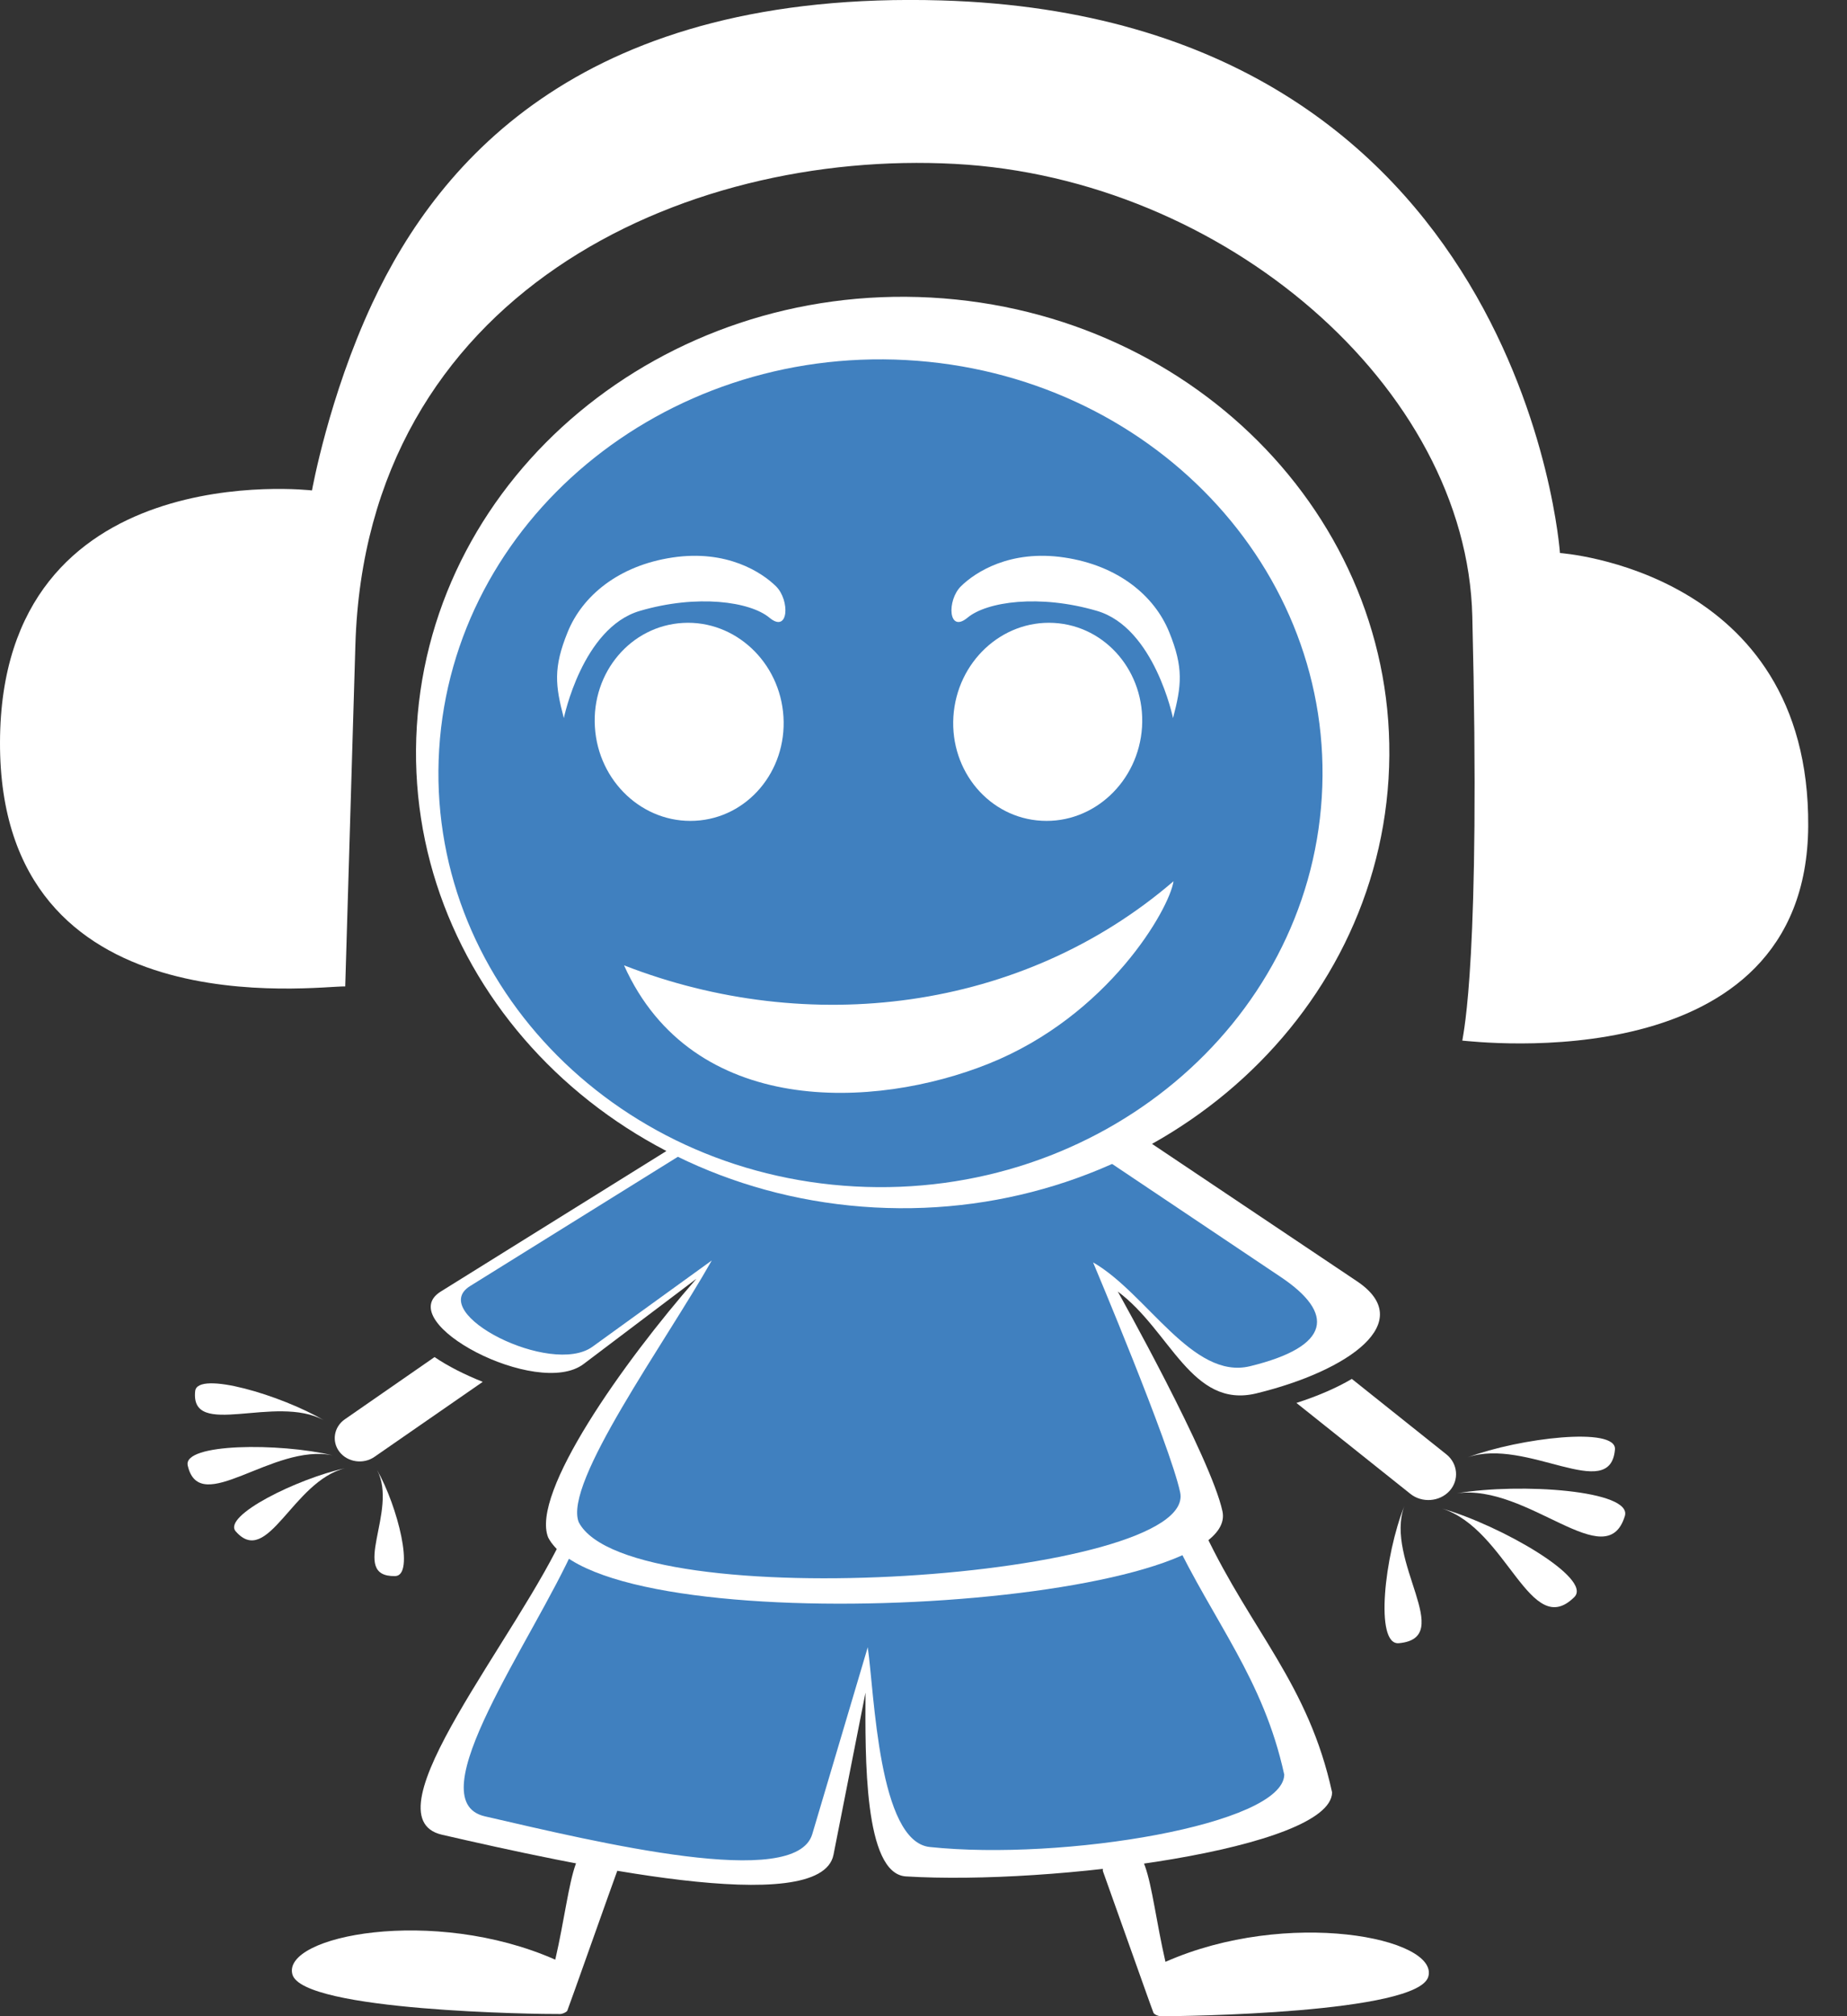
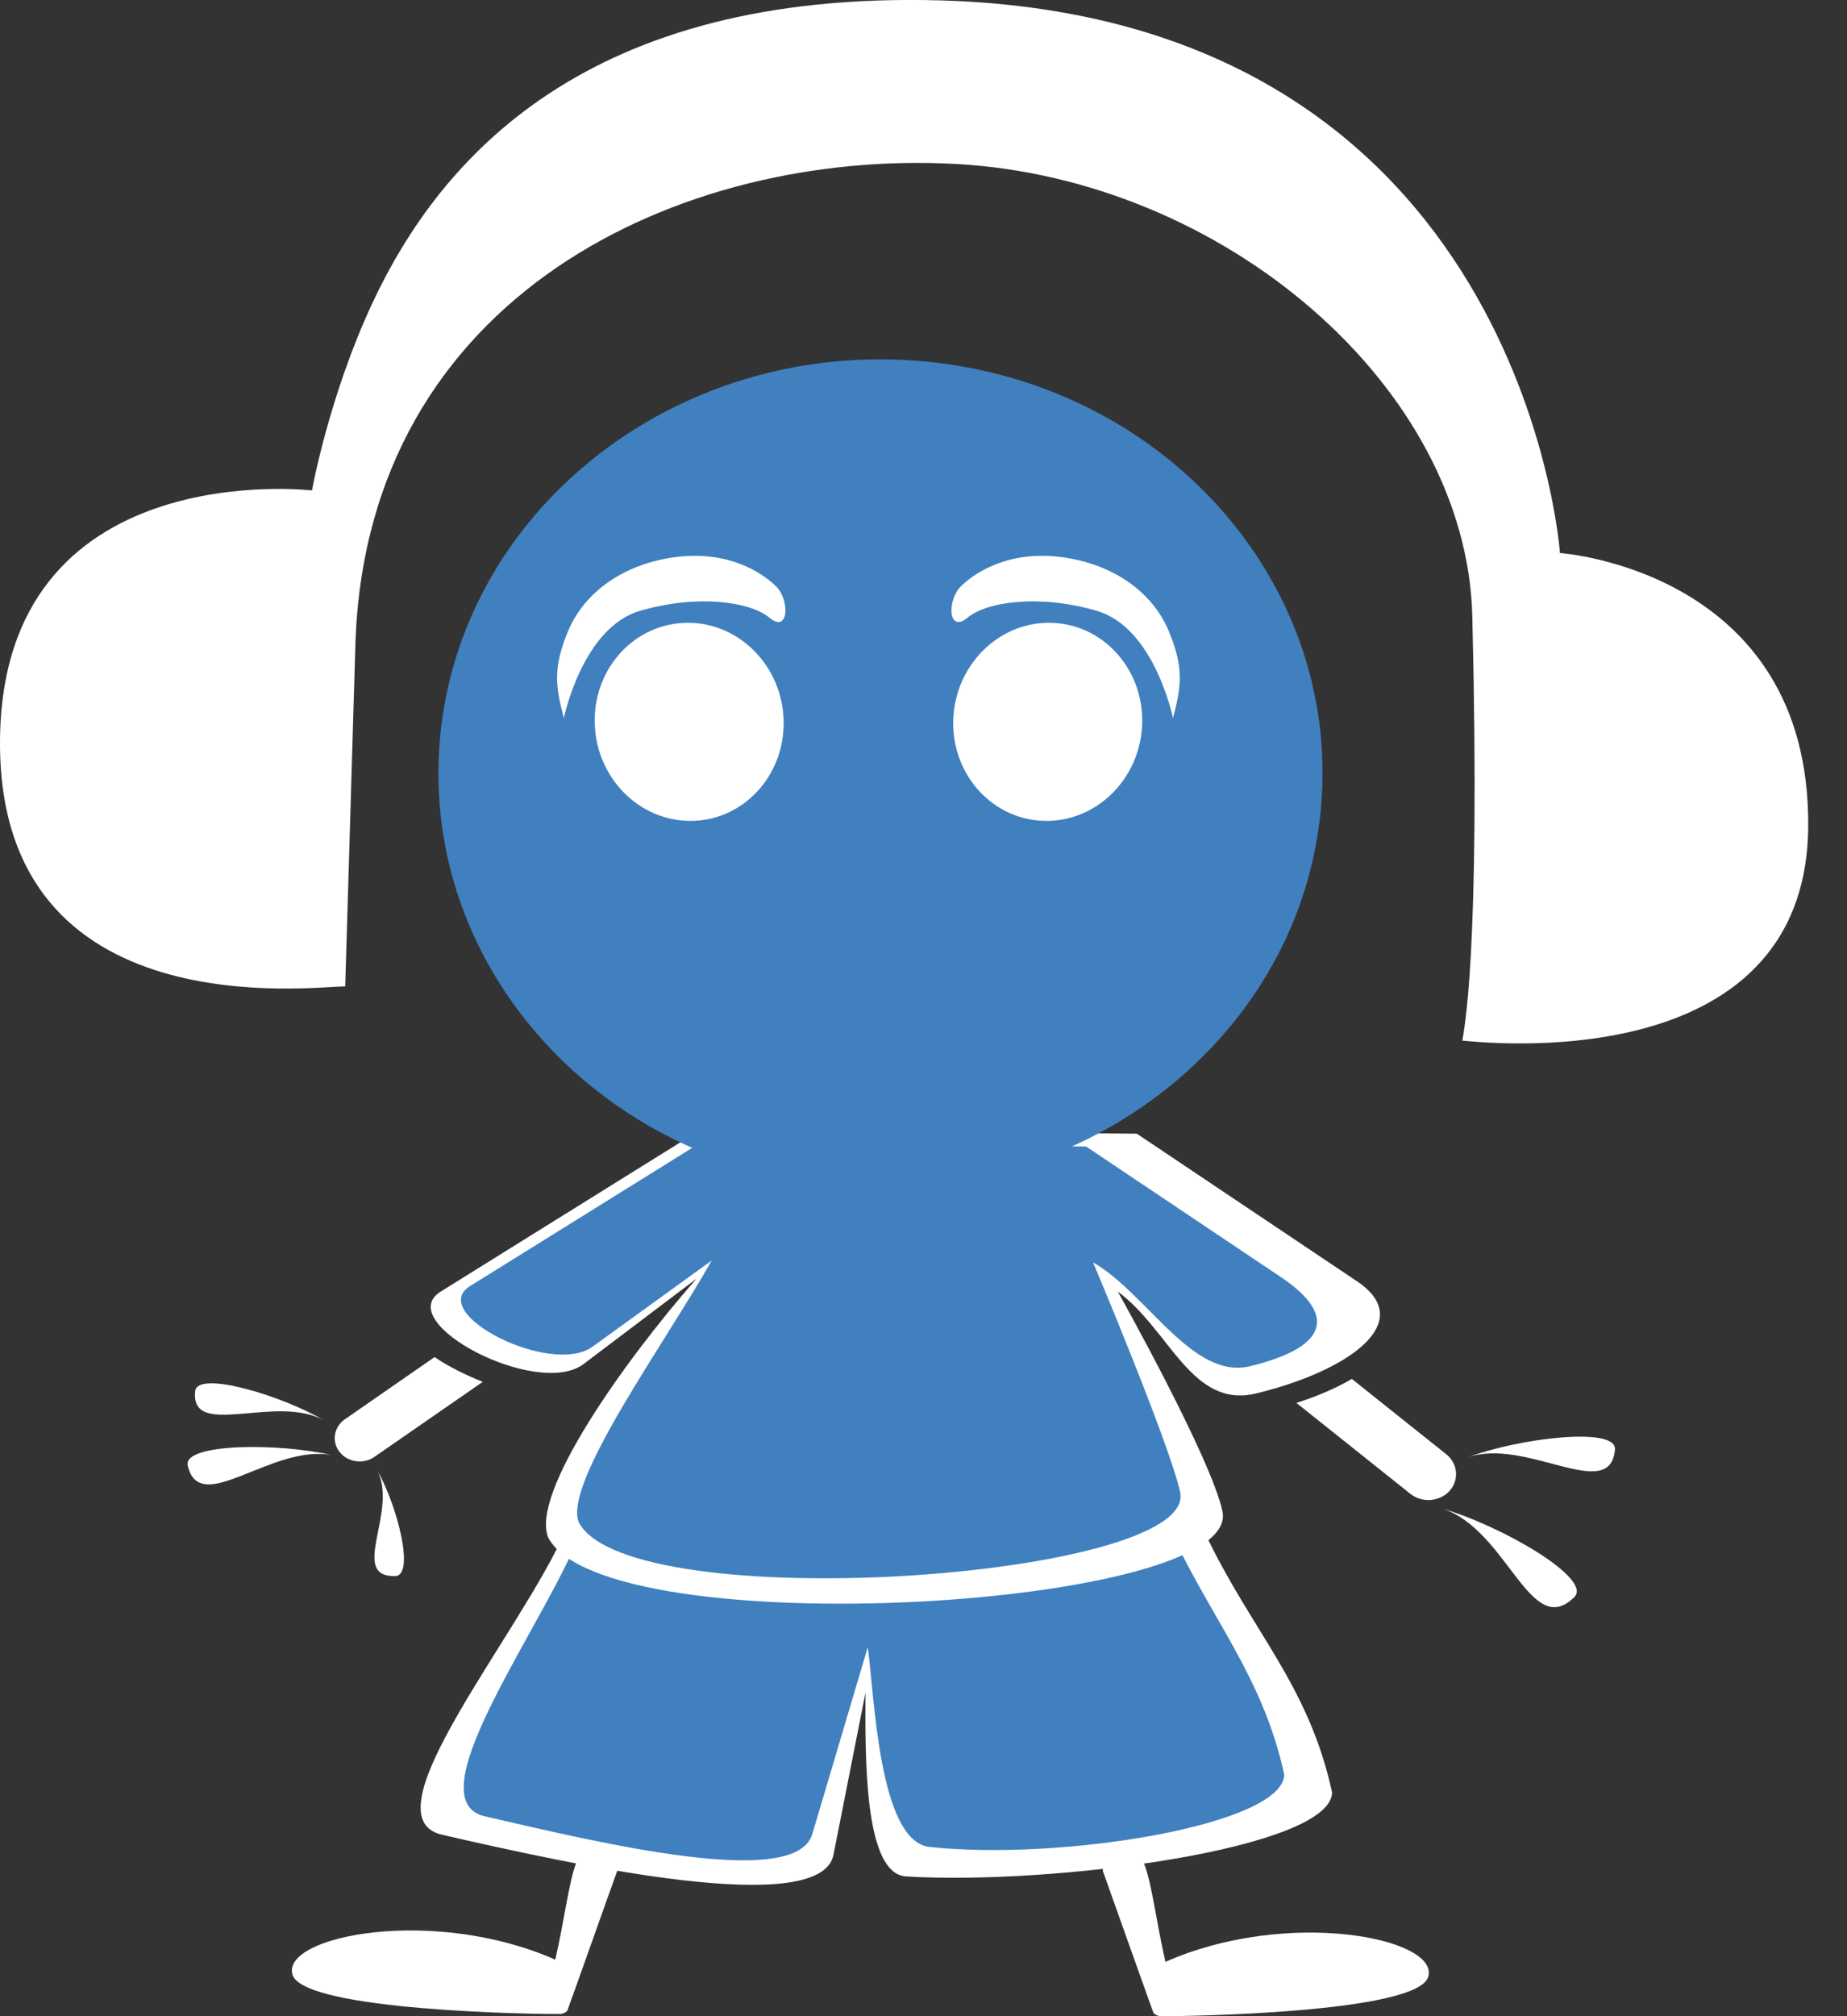
<svg xmlns="http://www.w3.org/2000/svg" width="22" height="24" viewBox="0 0 22 24" fill="none">
  <rect x="0" y="0" width="22" height="24" fill="#333333" stroke="none" />
  <path d="M8.128 17.214L7.841 18.072L7.471 17.984L7.934 16.851L8.298 16.913C8.446 16.938 8.554 16.992 8.622 17.076C8.697 17.168 8.723 17.274 8.7 17.392C8.676 17.513 8.599 17.605 8.471 17.669L8.592 18.198L8.194 18.129L8.086 17.713L8.147 17.407L8.177 17.412C8.256 17.425 8.303 17.4 8.315 17.335C8.327 17.279 8.286 17.242 8.194 17.226L8.128 17.214ZM9.649 17.863L9.112 17.834C9.106 17.808 9.103 17.785 9.105 17.764C9.106 17.734 9.114 17.705 9.126 17.678L9.306 17.688C9.298 17.62 9.26 17.585 9.194 17.581C9.15 17.579 9.113 17.595 9.083 17.628C9.053 17.662 9.036 17.707 9.033 17.762C9.029 17.82 9.04 17.866 9.064 17.904C9.089 17.941 9.123 17.96 9.167 17.963C9.202 17.964 9.237 17.95 9.272 17.918L9.46 18.156C9.362 18.221 9.255 18.25 9.14 18.244C8.999 18.236 8.884 18.186 8.794 18.092C8.704 17.999 8.663 17.887 8.671 17.757C8.679 17.627 8.733 17.52 8.835 17.436C8.938 17.352 9.059 17.314 9.199 17.321C9.336 17.328 9.449 17.378 9.537 17.47C9.625 17.563 9.665 17.673 9.657 17.801C9.657 17.814 9.654 17.834 9.649 17.863ZM10.294 17.913L10.3 18.257C10.27 18.262 10.244 18.265 10.22 18.265C10.078 18.267 9.959 18.225 9.862 18.138C9.766 18.052 9.717 17.943 9.715 17.811C9.713 17.682 9.759 17.573 9.853 17.482C9.948 17.391 10.063 17.345 10.201 17.343C10.354 17.34 10.475 17.381 10.565 17.463C10.654 17.546 10.7 17.66 10.703 17.805L10.71 18.24L10.354 18.245L10.347 17.834C10.346 17.788 10.334 17.75 10.309 17.723C10.285 17.696 10.252 17.682 10.211 17.683C10.174 17.683 10.142 17.696 10.116 17.722C10.089 17.748 10.076 17.778 10.076 17.813C10.077 17.85 10.09 17.88 10.115 17.903C10.14 17.927 10.171 17.938 10.209 17.938C10.239 17.937 10.268 17.929 10.294 17.913ZM11.165 16.992L11.27 18.202L10.915 18.229L10.811 17.019L11.165 16.992ZM11.738 17.503L11.762 17.737L11.33 17.776L11.306 17.543L11.738 17.503ZM12.124 16.888L12.316 18.088L11.935 18.141L11.743 16.941L12.124 16.888ZM12.9 17.088L13.267 17.913L12.893 17.999L12.527 17.175L12.3 17.214L12.15 16.901L13.096 16.684L13.267 16.993L12.9 17.088Z" fill="white" />
  <path fill-rule="evenodd" clip-rule="evenodd" d="M13.172 22.182C13.687 21.654 13.665 22.408 13.882 23.353C15.335 22.711 17.142 23.068 17.013 23.529C16.891 23.966 14.082 24.002 13.825 24C13.799 24 13.753 23.982 13.74 23.961C13.731 23.947 13.192 22.423 13.139 22.279C13.127 22.248 13.148 22.207 13.172 22.182Z" fill="white" />
  <path fill-rule="evenodd" clip-rule="evenodd" d="M6.742 18.209C6.185 19.47 4.341 21.628 5.265 21.84C6.799 22.192 9.777 22.847 9.928 22.078L10.309 20.149C10.306 20.895 10.287 22.305 10.791 22.336C12.531 22.443 15.852 22.009 15.867 21.337C15.587 20.05 14.909 19.421 14.354 18.251C14.354 18.251 11.508 19.519 6.742 18.209Z" fill="white" />
  <path fill-rule="evenodd" clip-rule="evenodd" d="M6.848 18.401C6.354 19.519 4.956 21.433 5.776 21.621C7.137 21.934 9.476 22.501 9.675 21.833L10.336 19.608C10.416 20.165 10.463 21.922 11.075 21.986C12.664 22.153 15.284 21.72 15.297 21.125C15.048 19.983 14.46 19.314 13.967 18.276C13.967 18.276 11.076 19.562 6.848 18.401Z" fill="#4080BF" />
  <path fill-rule="evenodd" clip-rule="evenodd" d="M17.228 17.312L16.102 16.414C15.919 16.522 15.693 16.619 15.442 16.7L16.799 17.782C16.938 17.893 17.147 17.877 17.265 17.748C17.383 17.619 17.366 17.422 17.228 17.312Z" fill="white" />
  <path fill-rule="evenodd" clip-rule="evenodd" d="M8.343 13.449L5.25 15.374C4.663 15.739 6.402 16.652 6.951 16.237L8.295 15.222C7.426 16.212 6.316 17.778 6.53 18.303C7.212 19.601 14.809 19.149 14.561 17.99C14.425 17.353 13.314 15.374 13.314 15.374C13.941 15.838 14.193 16.774 14.966 16.586C16.067 16.318 16.886 15.736 16.164 15.252L13.541 13.495L8.343 13.449Z" fill="white" />
  <path fill-rule="evenodd" clip-rule="evenodd" d="M8.336 13.607L5.599 15.309C5.079 15.633 6.563 16.388 7.057 16.031L8.478 15.004C7.923 15.987 6.705 17.657 6.894 18.121C7.498 19.27 14.276 18.79 14.057 17.764C13.937 17.201 13.02 15.027 13.02 15.027C13.659 15.393 14.204 16.429 14.889 16.263C15.863 16.026 15.896 15.63 15.257 15.202L12.936 13.647L8.336 13.607Z" fill="#4080BF" />
-   <path fill-rule="evenodd" clip-rule="evenodd" d="M11.088 3.542C14.284 3.716 16.724 6.281 16.539 9.272C16.354 12.263 13.612 14.546 10.416 14.373C7.22 14.199 4.779 11.634 4.965 8.643C5.15 5.653 7.892 3.369 11.088 3.542Z" fill="white" />
  <path fill-rule="evenodd" clip-rule="evenodd" d="M10.793 4.286C13.696 4.444 15.913 6.774 15.744 9.49C15.576 12.207 13.086 14.281 10.183 14.123C7.28 13.966 5.063 11.636 5.231 8.919C5.4 6.203 7.89 4.128 10.793 4.286Z" fill="#4080BF" />
-   <path fill-rule="evenodd" clip-rule="evenodd" d="M7.433 11.491C9.624 12.345 12.167 12.047 13.978 10.49C13.929 10.82 13.202 12.091 11.776 12.662C10.42 13.206 8.249 13.306 7.433 11.491Z" fill="white" />
-   <path fill-rule="evenodd" clip-rule="evenodd" d="M16.727 17.928C16.486 18.583 17.348 19.497 16.662 19.56C16.37 19.586 16.494 18.509 16.727 17.928Z" fill="white" />
  <path fill-rule="evenodd" clip-rule="evenodd" d="M17.177 17.957C17.955 18.204 18.227 19.532 18.752 19.011C18.975 18.79 17.88 18.16 17.177 17.957Z" fill="white" />
-   <path fill-rule="evenodd" clip-rule="evenodd" d="M17.353 17.776C18.201 17.656 19.135 18.765 19.354 18.046C19.447 17.741 18.109 17.648 17.353 17.776Z" fill="white" />
  <path fill-rule="evenodd" clip-rule="evenodd" d="M12.407 9.77C11.786 9.737 11.316 9.182 11.356 8.532C11.397 7.881 11.932 7.381 12.553 7.415C13.173 7.449 13.643 8.003 13.603 8.654C13.562 9.304 13.027 9.804 12.407 9.77Z" fill="white" />
  <path fill-rule="evenodd" clip-rule="evenodd" d="M13.972 8.548C13.972 8.548 13.752 7.473 13.067 7.272C12.382 7.071 11.754 7.161 11.524 7.353C11.293 7.545 11.277 7.145 11.446 6.979C11.614 6.813 12.03 6.54 12.676 6.636C13.323 6.732 13.752 7.095 13.926 7.523C14.1 7.95 14.074 8.161 13.972 8.548Z" fill="white" />
  <path fill-rule="evenodd" clip-rule="evenodd" d="M8.282 9.77C8.902 9.737 9.372 9.182 9.332 8.532C9.292 7.881 8.756 7.381 8.136 7.415C7.515 7.449 7.045 8.003 7.086 8.654C7.126 9.304 7.661 9.804 8.282 9.77Z" fill="white" />
  <path fill-rule="evenodd" clip-rule="evenodd" d="M6.716 8.548C6.716 8.548 6.936 7.473 7.621 7.272C8.306 7.071 8.934 7.161 9.165 7.353C9.395 7.545 9.411 7.145 9.243 6.979C9.074 6.813 8.659 6.54 8.012 6.636C7.366 6.732 6.936 7.095 6.762 7.523C6.588 7.95 6.614 8.161 6.716 8.548Z" fill="white" />
  <path fill-rule="evenodd" clip-rule="evenodd" d="M17.483 17.347C18.183 17.107 19.181 17.901 19.236 17.254C19.259 16.979 18.103 17.116 17.483 17.347Z" fill="white" />
  <path fill-rule="evenodd" clip-rule="evenodd" d="M7.324 22.157C6.81 21.628 6.831 22.383 6.614 23.327C5.161 22.686 3.354 23.043 3.483 23.503C3.605 23.94 6.414 23.977 6.671 23.974C6.697 23.974 6.743 23.956 6.757 23.935C6.765 23.922 7.304 22.398 7.358 22.254C7.369 22.222 7.348 22.182 7.324 22.157Z" fill="white" />
  <path fill-rule="evenodd" clip-rule="evenodd" d="M4.107 16.895L5.176 16.154C5.333 16.261 5.53 16.361 5.75 16.449L4.46 17.342C4.329 17.433 4.142 17.407 4.045 17.284C3.948 17.161 3.976 16.986 4.107 16.895Z" fill="white" />
  <path fill-rule="evenodd" clip-rule="evenodd" d="M4.491 17.498C4.75 17.986 4.148 18.773 4.707 18.761C4.944 18.756 4.737 17.929 4.491 17.498Z" fill="white" />
-   <path fill-rule="evenodd" clip-rule="evenodd" d="M4.11 17.477C3.483 17.633 3.191 18.666 2.808 18.229C2.645 18.043 3.544 17.601 4.11 17.477Z" fill="white" />
  <path fill-rule="evenodd" clip-rule="evenodd" d="M3.964 17.324C3.247 17.174 2.379 18.071 2.236 17.445C2.176 17.179 3.326 17.173 3.964 17.324Z" fill="white" />
  <path fill-rule="evenodd" clip-rule="evenodd" d="M3.859 16.907C3.282 16.589 2.261 17.139 2.325 16.558C2.353 16.312 3.351 16.608 3.859 16.907Z" fill="white" />
  <path fill-rule="evenodd" clip-rule="evenodd" d="M4.112 11.742L4.233 7.678C4.358 3.503 8.125 1.778 11.374 1.951C14.577 2.121 17.471 4.606 17.537 7.337C17.637 11.408 17.432 12.286 17.418 12.387C17.565 12.397 21.519 12.88 21.538 9.833C21.557 6.785 18.581 6.583 18.581 6.583C18.581 6.583 18.143 0.209 11.213 0.005C6.988 -0.118 5.243 1.879 4.434 3.611C3.916 4.72 3.716 5.838 3.716 5.838C3.716 5.838 0.009 5.401 1.73209e-05 8.836C-0.009 12.27 3.781 11.733 4.112 11.742Z" fill="white" />
</svg>